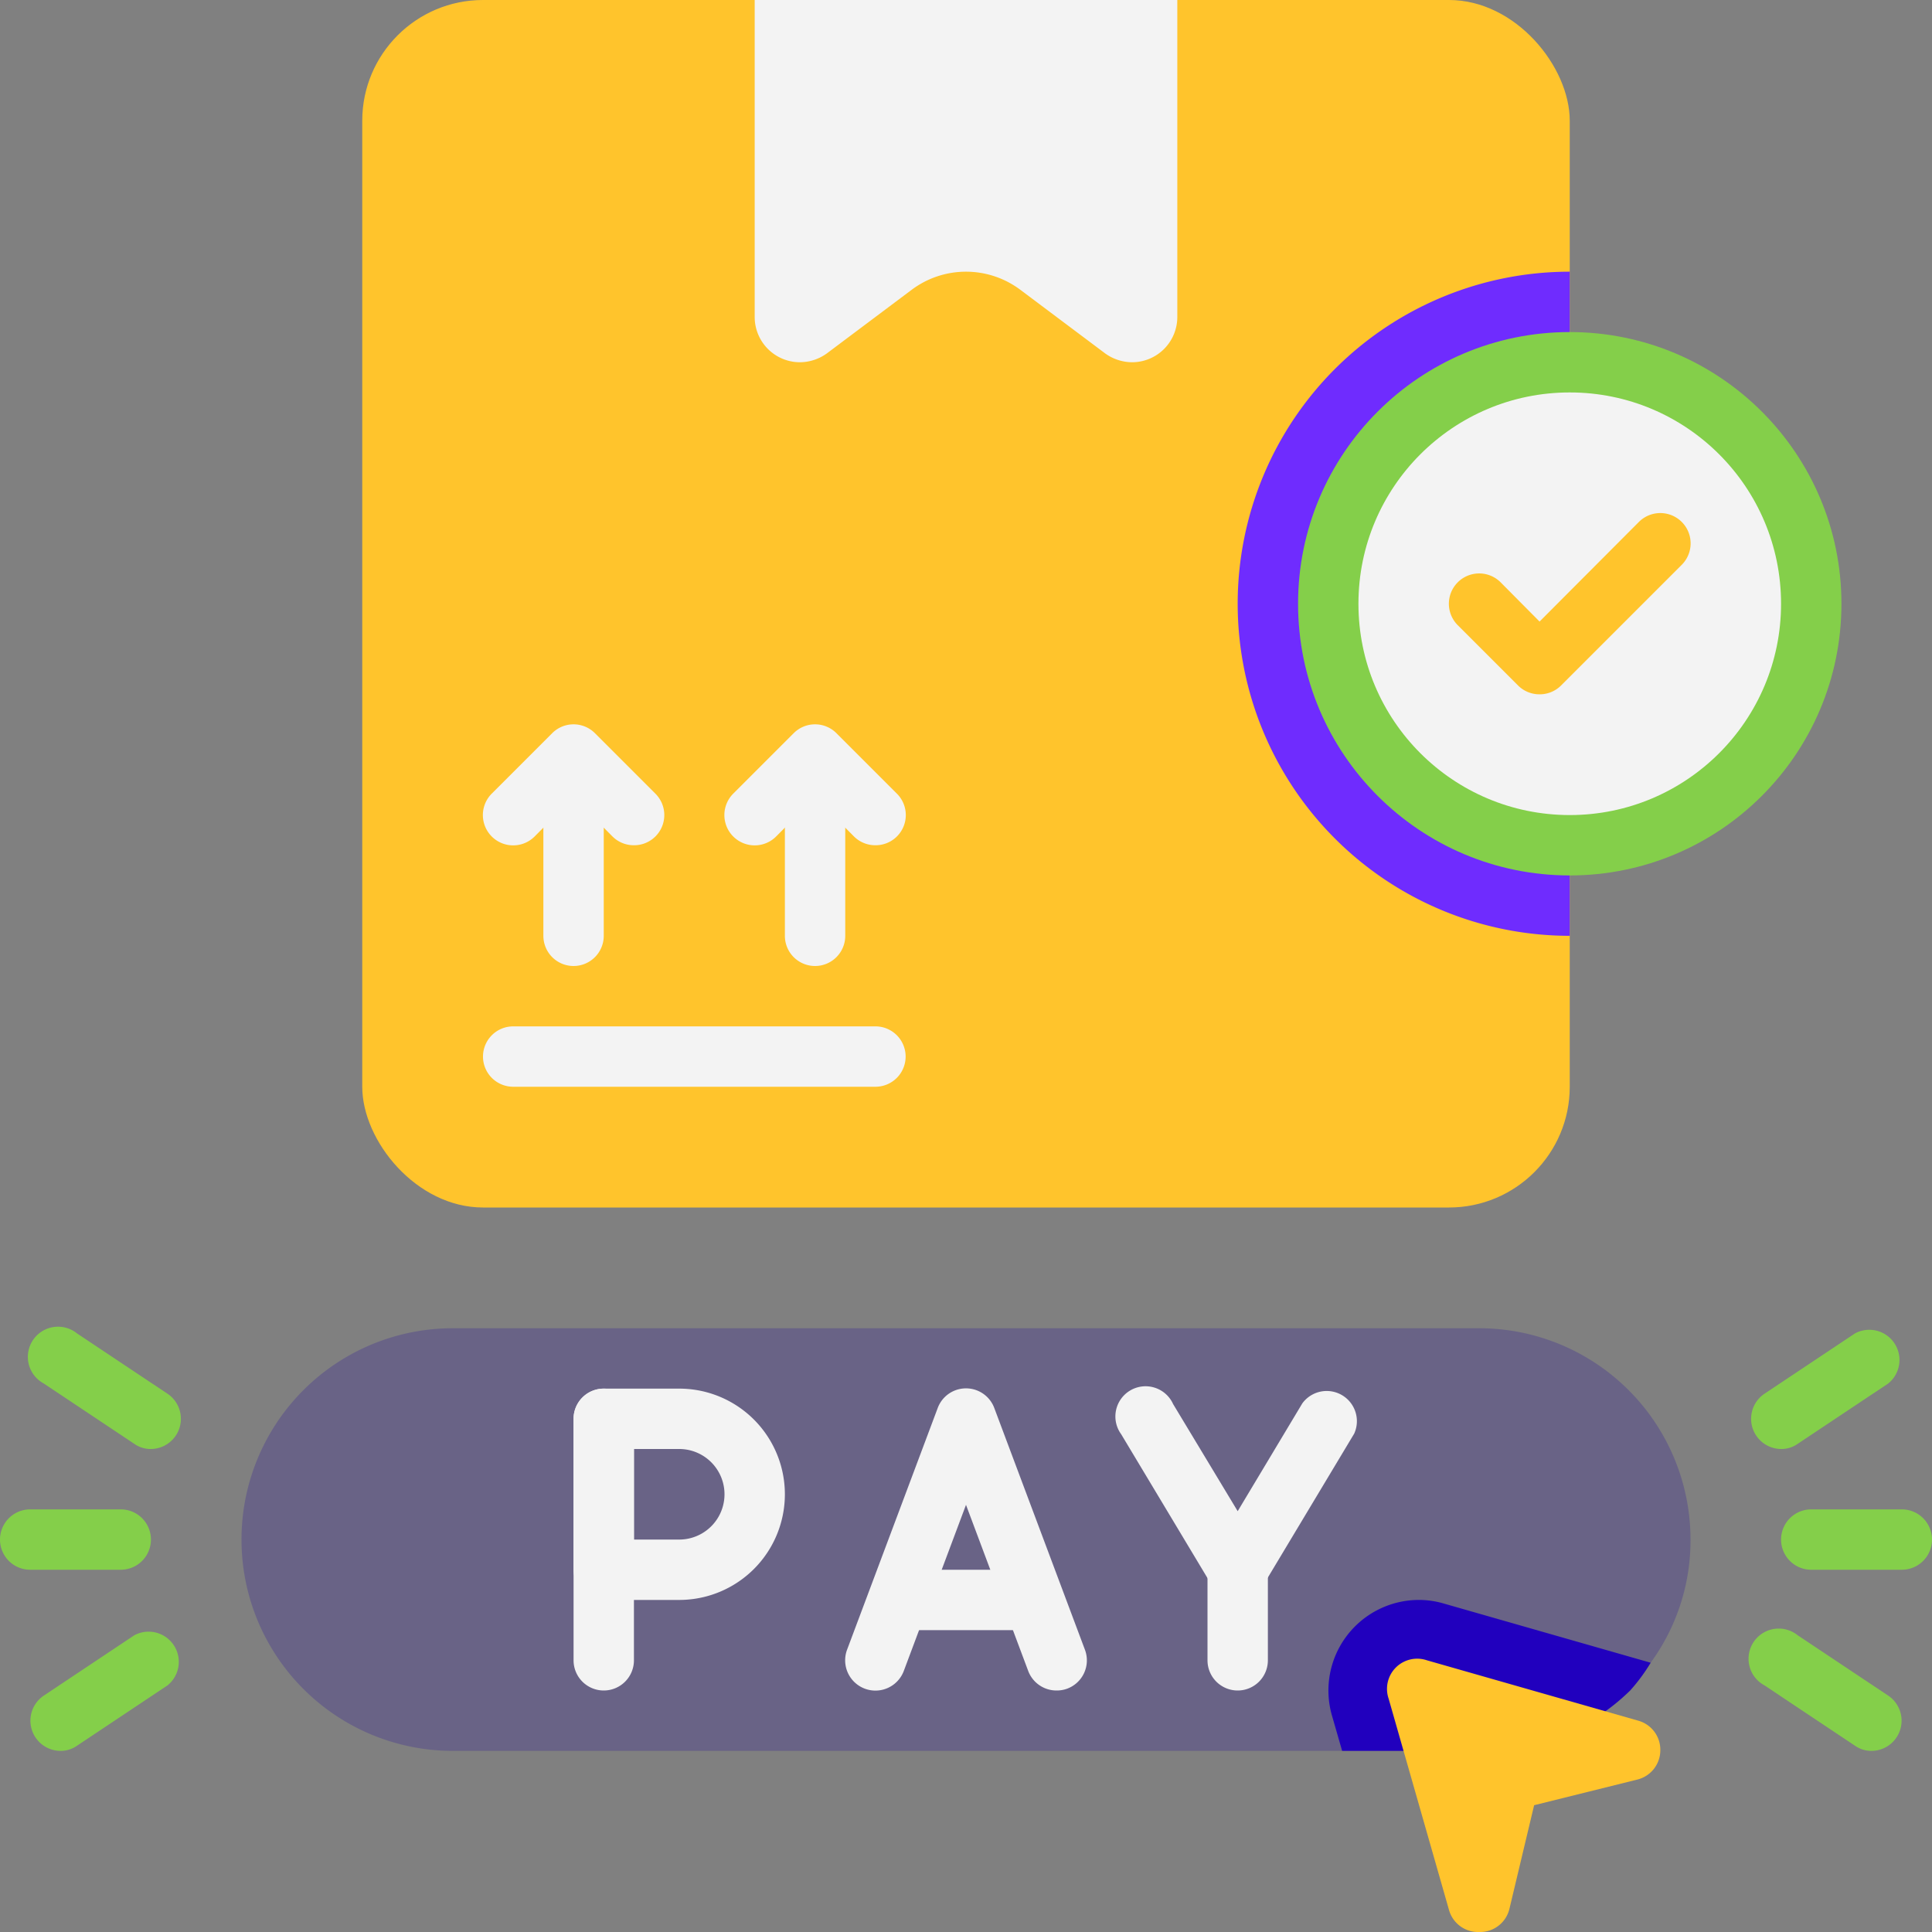
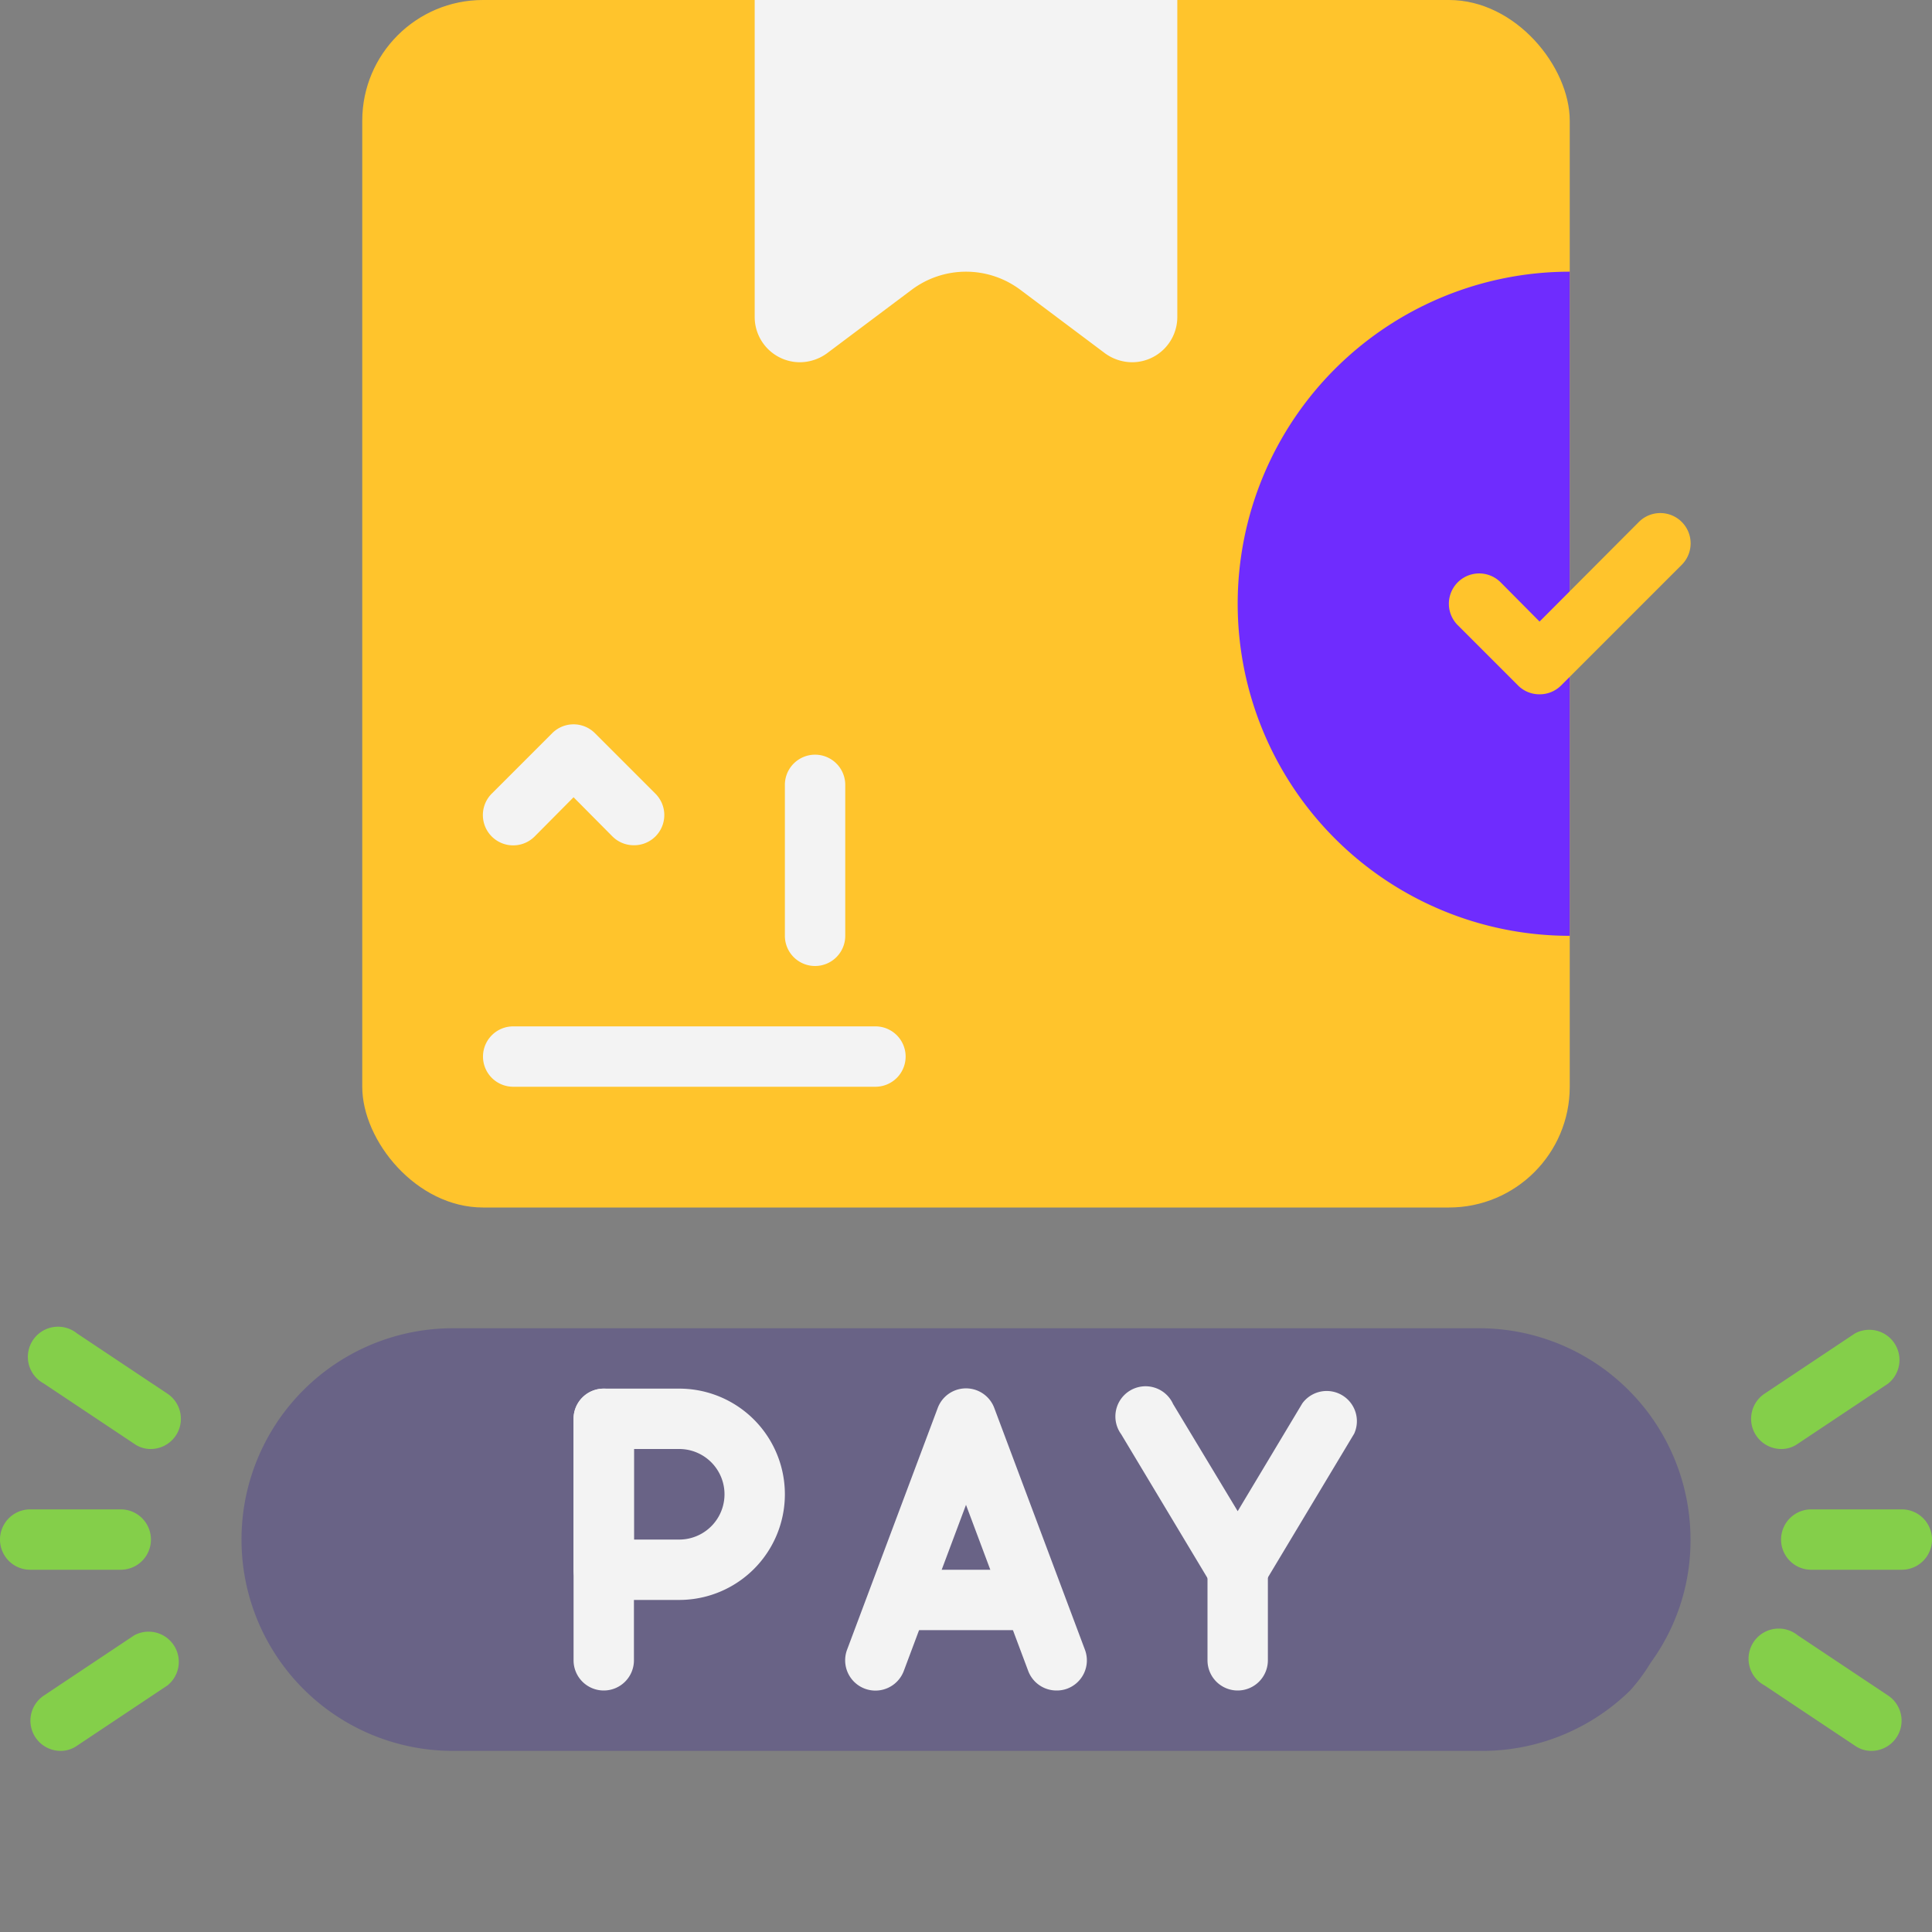
<svg xmlns="http://www.w3.org/2000/svg" viewBox="0 0 64 64" id="pay" width="64">
  <rect x="0" y="0" width="64" height="64" fill="#808080" stroke="none" />
  <path fill="#696386" d="M56,51a6.86,6.86,0,0,1-1.32,4.08A6,6,0,0,1,54,56a7,7,0,0,1-5,2H15a7,7,0,1,1,0-14H49A7,7,0,0,1,56,51Z" class="color50d9d7 svgShape" />
  <rect width="40" height="40" x="12" fill="#ffc42c" rx="4" class="colorffac00 svgShape" />
  <path fill="#6f2cfe" d="M52,9V31A11,11,0,0,1,52,9Z" class="colorea9706 svgShape" />
-   <circle cx="52" cy="20" r="9" fill="#84cf4a" class="color93e6e5 svgShape" />
-   <circle cx="52" cy="20" r="7" fill="#f3f3f3" class="colorf3f3f3 svgShape" />
  <path fill="#ffc42c" d="M51,23a1,1,0,0,1-.71-.29l-2-2a1,1,0,0,1,1.42-1.42L51,20.59l3.29-3.3a1,1,0,0,1,1.42,1.42l-4,4A1,1,0,0,1,51,23Z" class="colorffac00 svgShape" />
  <path fill="#f3f3f3" d="M21,28a1,1,0,0,1-.71-.29L19,26.41l-1.29,1.3a1,1,0,0,1-1.42-1.42l2-2a1,1,0,0,1,1.42,0l2,2a1,1,0,0,1,0,1.42A1,1,0,0,1,21,28Z" class="colorf3f3f3 svgShape" />
-   <path fill="#f3f3f3" d="M19 32a1 1 0 01-1-1V26a1 1 0 012 0v5A1 1 0 0119 32zM29 28a1 1 0 01-.71-.29L27 26.41l-1.29 1.3a1 1 0 01-1.42-1.42l2-2a1 1 0 011.42 0l2 2a1 1 0 010 1.42A1 1 0 0129 28z" class="colorf3f3f3 svgShape" />
  <path fill="#f3f3f3" d="M27 32a1 1 0 01-1-1V26a1 1 0 012 0v5A1 1 0 0127 32zM29 36H17a1 1 0 010-2H29a1 1 0 010 2zM39 0V10.5A1.5 1.5 0 0137.5 12h0a1.54 1.54 0 01-.9-.3L33.8 9.6A3 3 0 0032 9h0a3 3 0 00-1.8.6l-2.8 2.1a1.54 1.54 0 01-.9.3h0A1.5 1.5 0 0125 10.5V0zM22.5 53H20a1 1 0 01-1-1V47a1 1 0 011-1h2.5a3.5 3.5 0 010 7zM21 51h1.5a1.5 1.5 0 000-3H21z" class="colorf3f3f3 svgShape" />
  <path fill="#f3f3f3" d="M20 56a1 1 0 01-1-1V47a1 1 0 012 0v8A1 1 0 0120 56zM35 56a1 1 0 01-.94-.65L32 49.85l-2.06 5.5a1 1 0 11-1.88-.7l3-8a1 1 0 011.88 0l3 8a1 1 0 01-.59 1.29A1 1 0 0135 56z" class="colorf3f3f3 svgShape" />
  <path fill="#f3f3f3" d="M34 54H30a1 1 0 010-2h4a1 1 0 010 2zM41 53a1 1 0 01-.86-.49l-3-5a1 1 0 111.72-1L41 50.06l2.14-3.57a1 1 0 011.72 1l-3 5A1 1 0 0141 53z" class="colorf3f3f3 svgShape" />
  <path fill="#f3f3f3" d="M41,56a1,1,0,0,1-1-1V52a1,1,0,0,1,2,0v3A1,1,0,0,1,41,56Z" class="colorf3f3f3 svgShape" />
-   <path fill="#2100be" d="M54.68,55.08A6,6,0,0,1,54,56a7,7,0,0,1-5,2H44.46l-.34-1.18A3,3,0,0,1,47,53a2.92,2.92,0,0,1,.83.12Z" class="color00bebd svgShape" />
-   <path fill="#ffc42c" d="M49,64a1,1,0,0,1-1-.73l-2-7A1,1,0,0,1,47.27,55l7,2A1,1,0,0,1,55,58a1,1,0,0,1-.76.95l-3.42.85L50,63.24A1,1,0,0,1,49,64Z" class="colorffac00 svgShape" />
  <path fill="#84cf4a" d="M4 52H1a1 1 0 010-2H4a1 1 0 010 2zM5 48a.94.94 0 01-.55-.17l-3-2a1 1 0 111.1-1.66l3 2A1 1 0 015 48zM2 58a1 1 0 01-.55-1.83l3-2a1 1 0 011.1 1.66l-3 2A.94.94 0 012 58zM63 52H60a1 1 0 010-2h3a1 1 0 010 2zM59 48a1 1 0 01-.55-1.83l3-2a1 1 0 011.1 1.66l-3 2A.94.94 0 0159 48zM62 58a.94.94 0 01-.55-.17l-3-2a1 1 0 111.1-1.66l3 2A1 1 0 0162 58z" class="color93e6e5 svgShape" />
</svg>